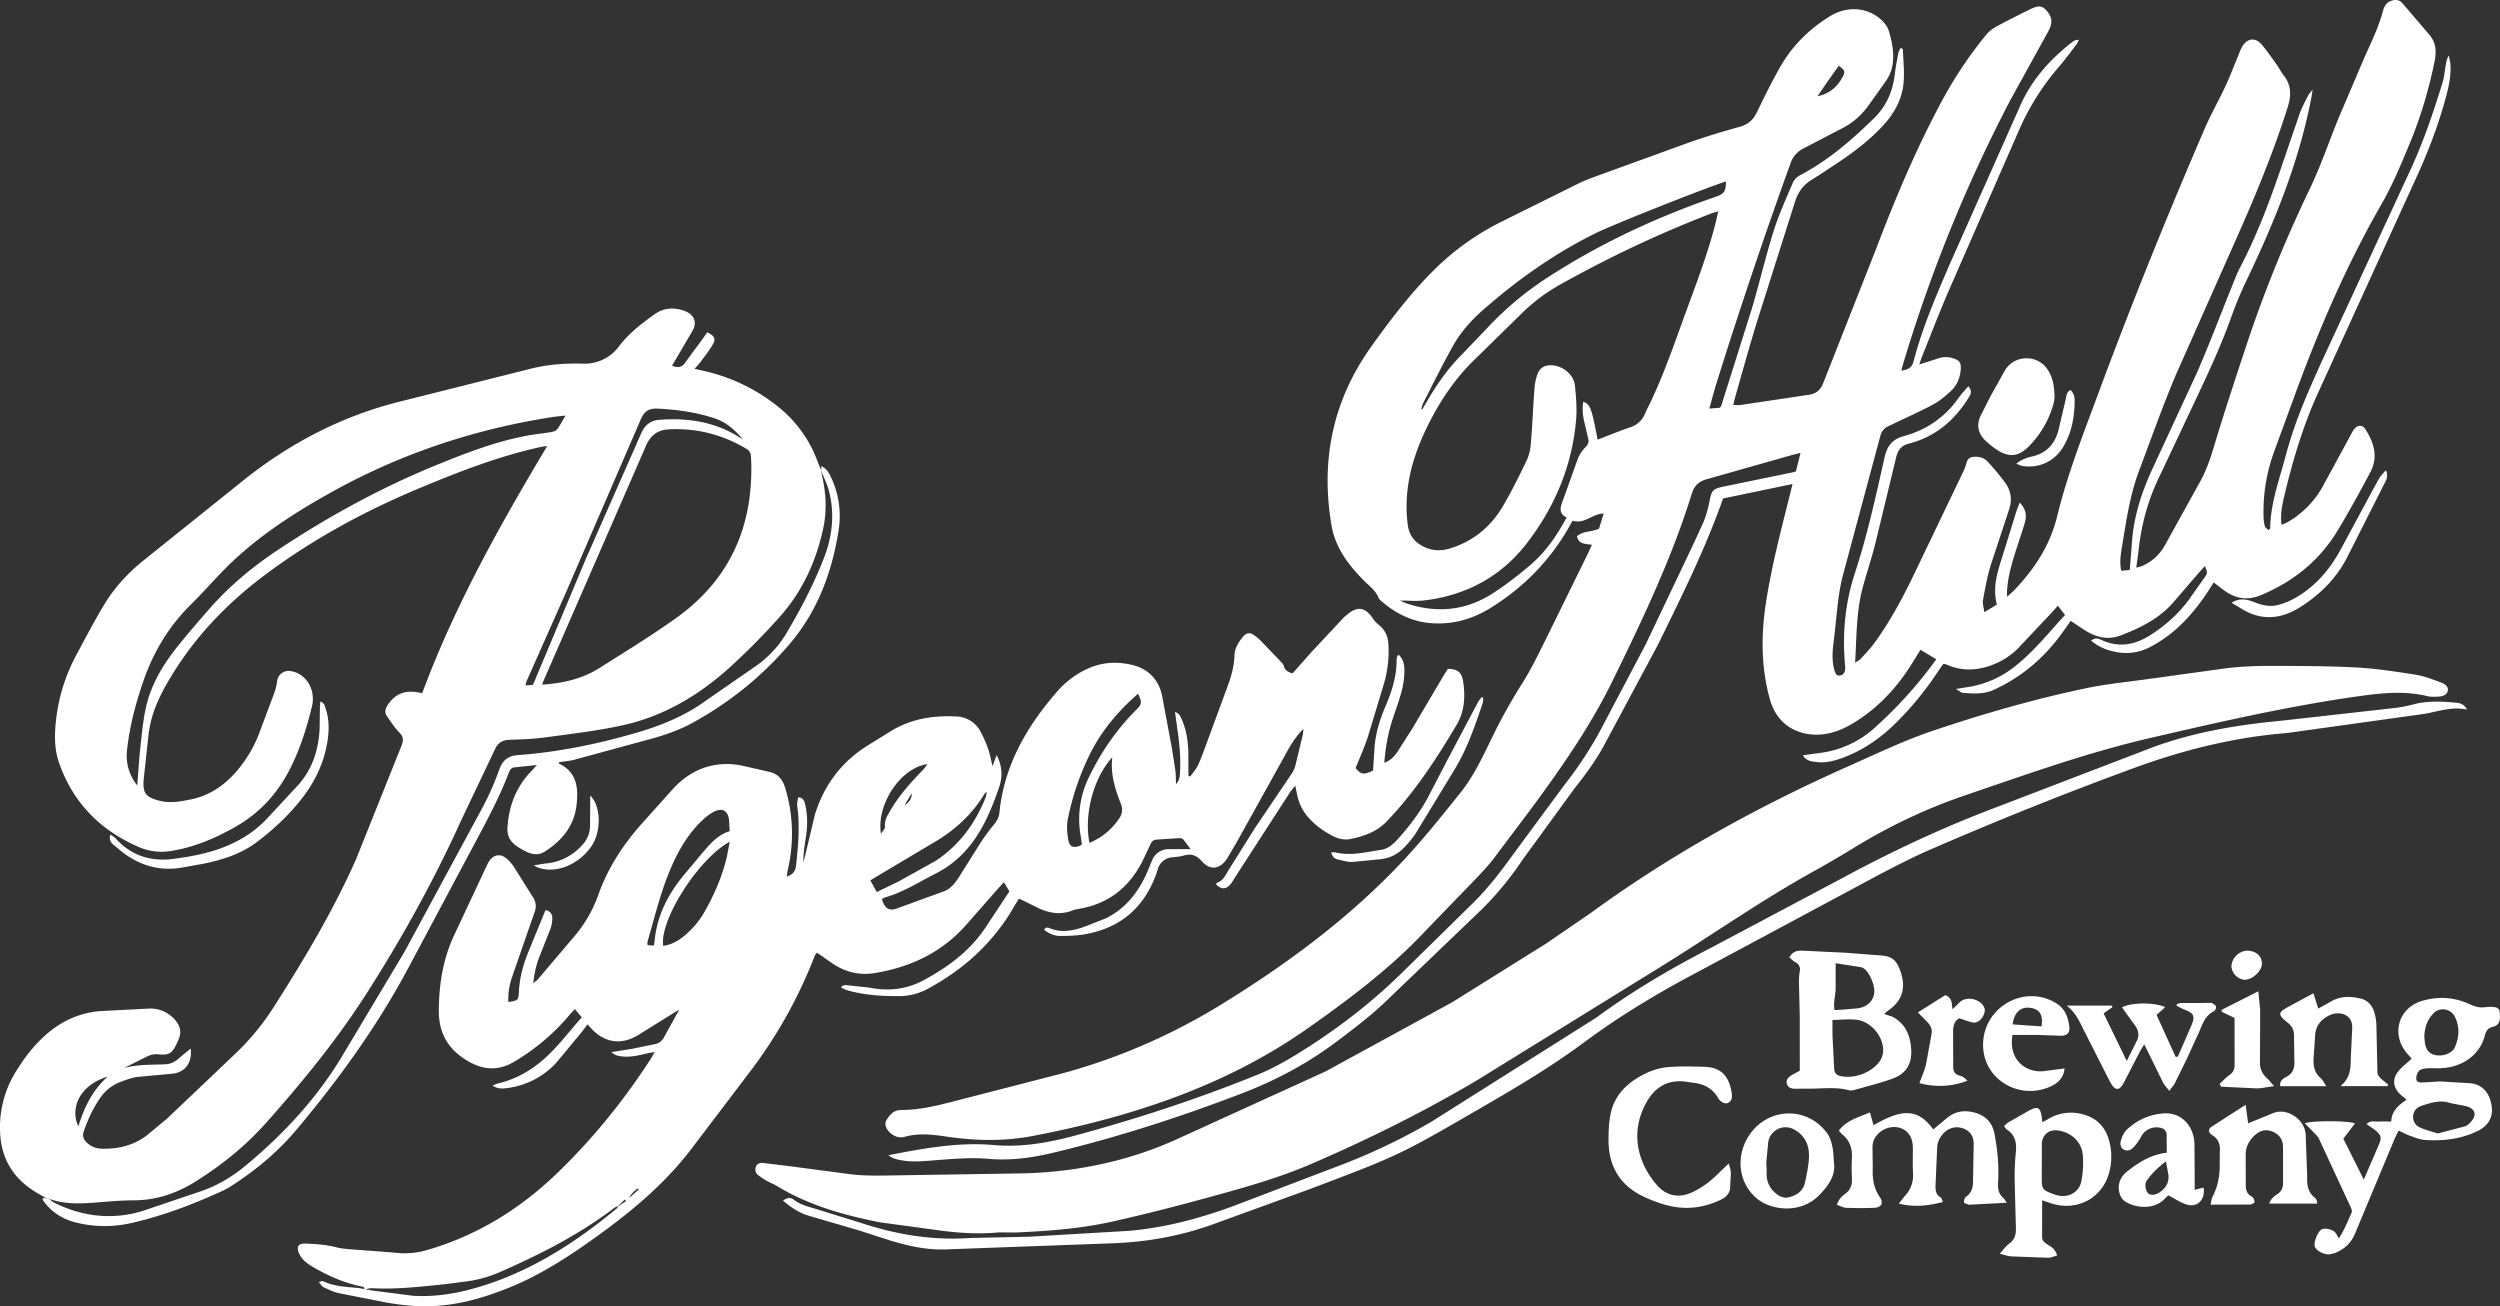
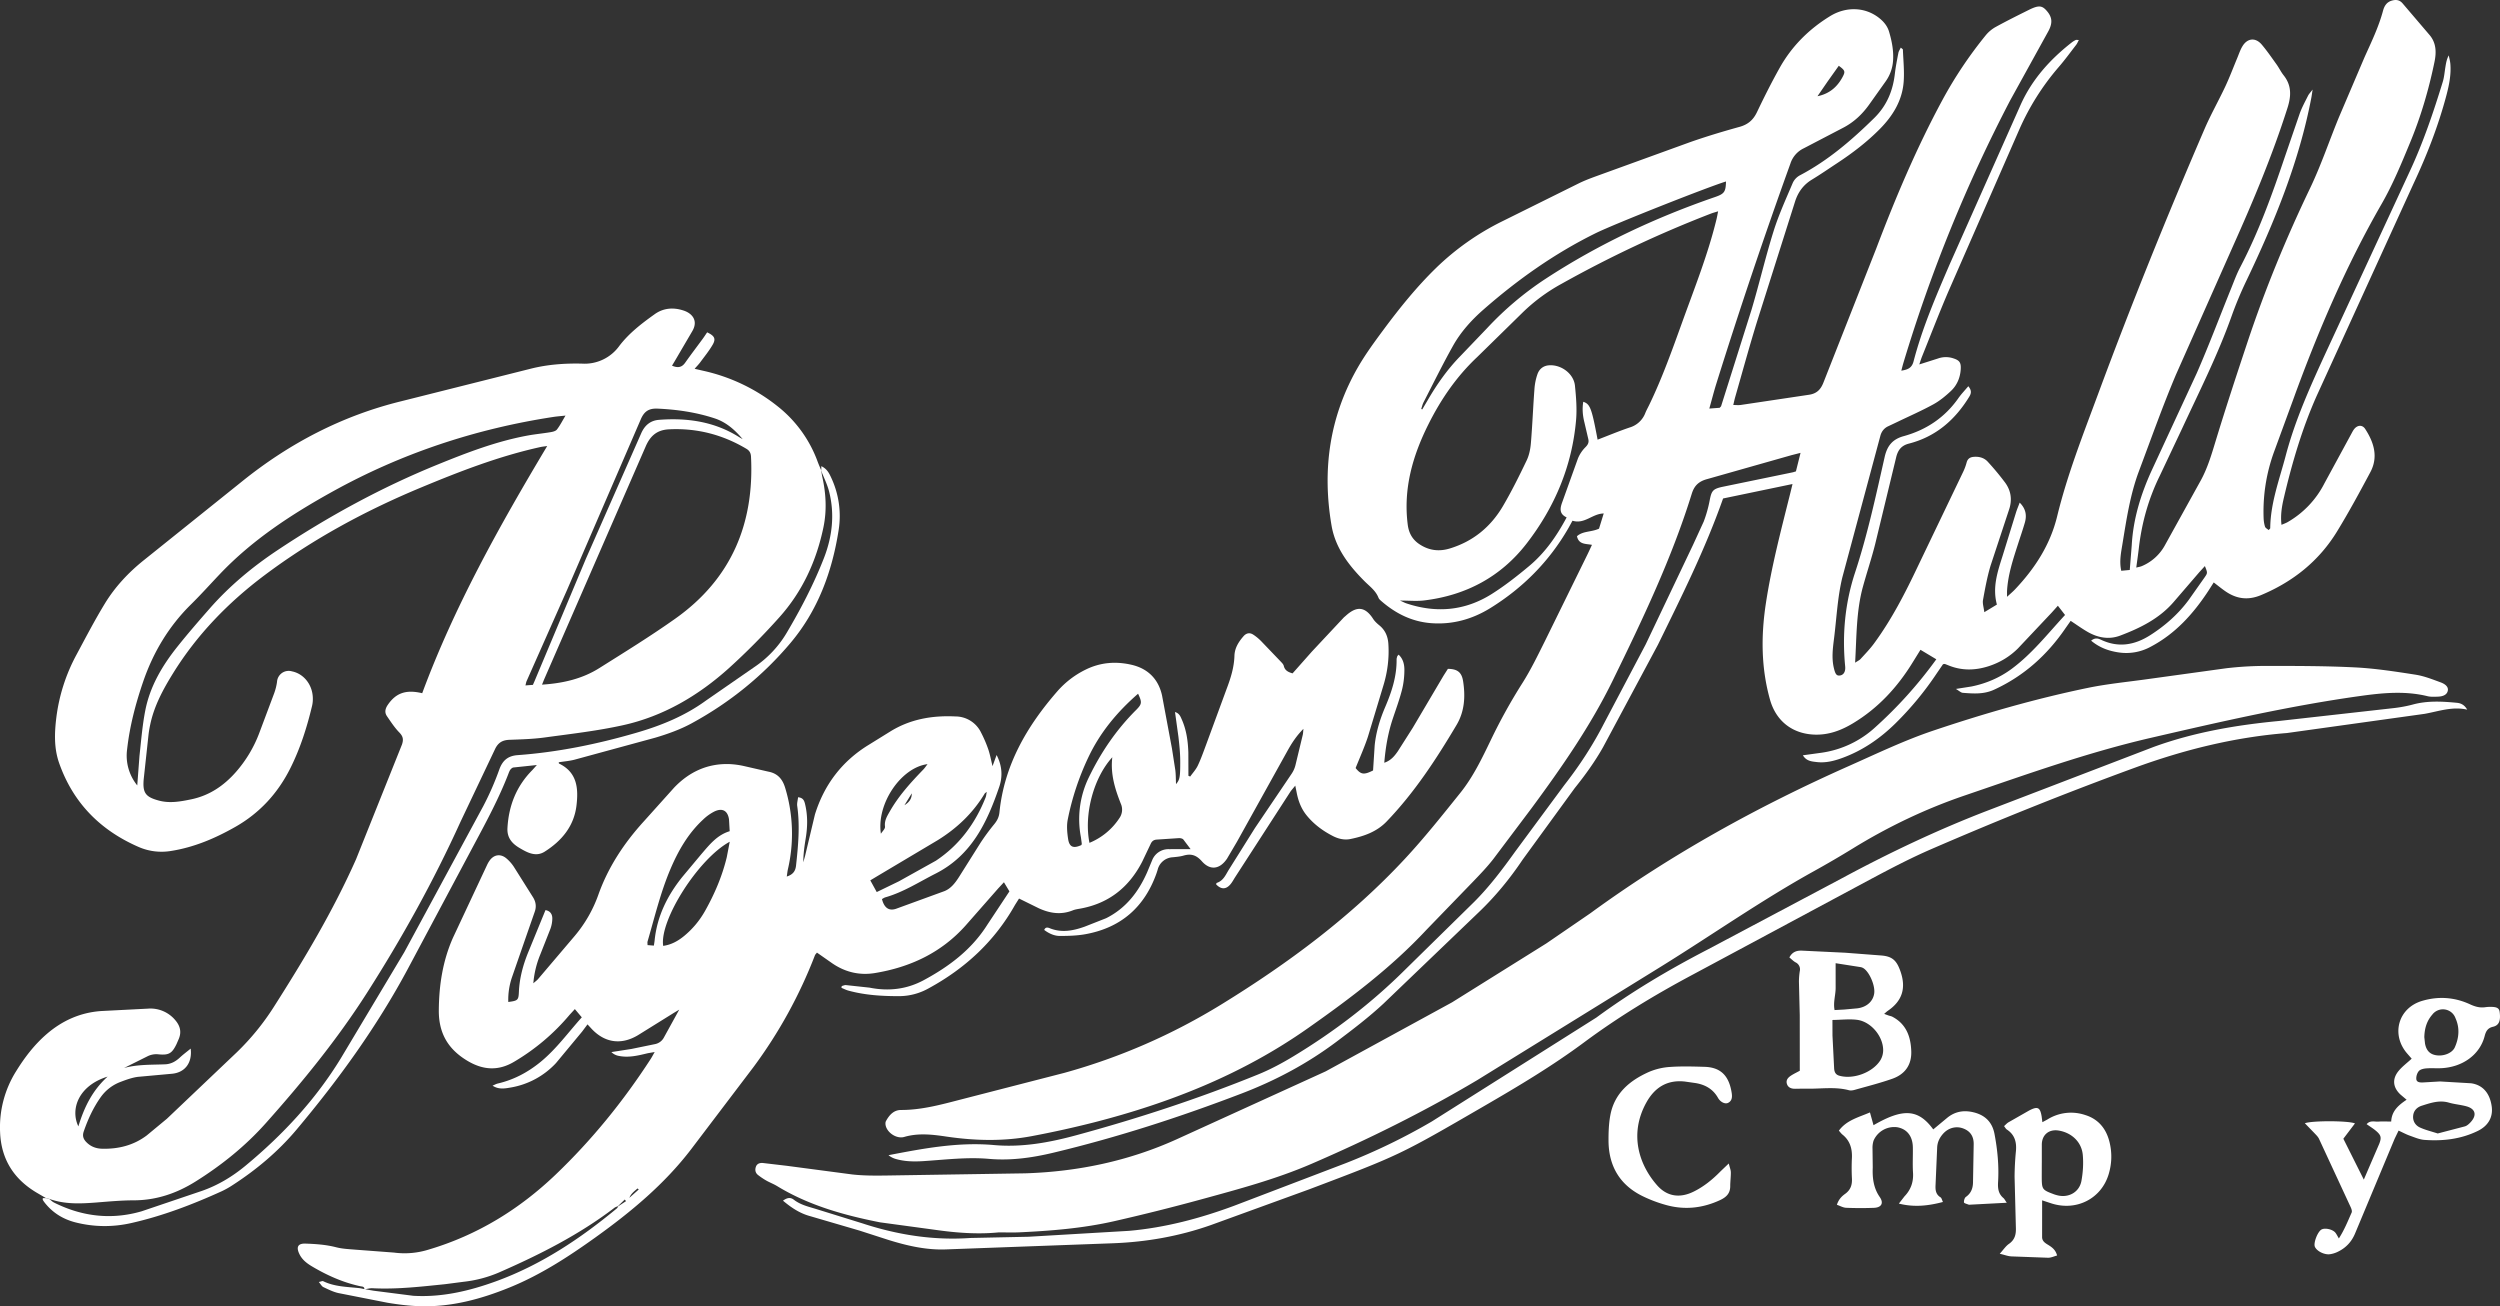
<svg xmlns="http://www.w3.org/2000/svg" viewBox="0 0 120 62.696" fill="#fff">
  <rect x="0" y="0" width="120" height="62.696" fill="#333333" stroke="none" />
  <path d="M100.376 30.751c.19-.156.341-.105.484-.037.829.388 1.605.25 2.35-.225.714-.455 1.341-1.007 1.846-1.689l.77-1.092c.144-.209.138-.212.009-.537l-.267.293-1.231 1.43c-.691.8-1.605 1.251-2.568 1.615-.535.202-1.063.105-1.552-.172-.272-.155-.526-.34-.825-.536l-.238.339c-.882 1.295-2.002 2.306-3.439 2.966-.496.228-.995.188-1.503.149-.087-.007-.169-.092-.33-.186l.751-.118c.703-.143 1.351-.42 1.928-.847.978-.724 1.722-1.678 2.561-2.585l-.344-.444-.301.335-1.617 1.715c-.392.391-.865.676-1.399.85-.659.214-1.312.224-1.959-.047l-.146-.057c-.011-.004-.026.002-.091.01l-.284.415a15.13 15.13 0 0 1-1.996 2.423c-.747.735-1.594 1.317-2.586 1.674-.386.139-.78.235-1.193.186-.238-.029-.495-.039-.668-.325l.91-.125a4.81 4.81 0 0 0 2.553-1.21 20.66 20.66 0 0 0 2.942-3.273l-.76-.456-.366.591c-.737 1.203-1.669 2.216-2.889 2.946-.56.335-1.152.556-1.821.535-1.072-.034-1.859-.653-2.147-1.679-.43-1.531-.434-3.076-.196-4.635.273-1.789.736-3.536 1.173-5.288l.104-.427-3.333.694c-.862 2.45-2.007 4.733-3.128 7.022l-2.633 4.916c-.39.692-.863 1.347-1.362 1.967l-2.498 3.431c-.616.918-1.31 1.765-2.111 2.529l-4.568 4.381c-.708.659-1.484 1.249-2.258 1.831-1.391 1.044-2.913 1.856-4.538 2.479-2.962 1.135-5.974 2.111-9.06 2.849-1.01.241-2.032.386-3.078.294s-2.095.039-3.14.107c-.462.03-.917.023-1.363-.11a.99.99 0 0 1-.324-.174c1.684-.325 3.351-.64 5.068-.486 1.349.121 2.667-.124 3.962-.476 2.959-.804 5.87-1.758 8.711-2.913.592-.24 1.162-.548 1.709-.879 1.947-1.179 3.744-2.552 5.36-4.161l3.31-3.25c.733-.734 1.355-1.562 1.96-2.405l2.358-3.192c.73-.933 1.37-1.914 1.91-2.968l1.997-3.787 2.278-4.788.507-1.106c.125-.328.221-.671.287-1.016.091-.468.151-.557.638-.659l3.348-.691c.038-.008.074-.022.154-.046l.222-.889-.438.112-4.042 1.147c-.397.107-.618.306-.741.702-.964 3.113-2.366 6.045-3.792 8.962-1.068 2.185-2.454 4.176-3.895 6.129l-1.843 2.45c-.289.371-.617.713-.943 1.053l-2.269 2.345c-1.691 1.814-3.657 3.29-5.676 4.712-3.13 2.206-6.615 3.589-10.296 4.531a48.3 48.3 0 0 1-2.953.652c-1.365.26-2.738.226-4.109.024-.676-.1-1.348-.181-2.026.017-.341.099-.769-.164-.878-.5-.026-.08-.036-.194.002-.262.156-.286.371-.532.723-.532.983.002 1.917-.256 2.856-.499l4.983-1.283c2.666-.738 5.181-1.835 7.539-3.286 3.216-1.98 6.232-4.218 8.812-6.993.935-1.006 1.793-2.087 2.654-3.159.618-.77 1.044-1.663 1.471-2.548a26.43 26.43 0 0 1 1.503-2.712c.413-.65.75-1.35 1.095-2.041l2.026-4.126c.074-.151.143-.304.225-.479-.299-.058-.631-.008-.72-.414.288-.26.692-.191 1.059-.364l.225-.728c-.544.006-.918.528-1.499.347l-.192.35c-.921 1.601-2.186 2.874-3.748 3.842-.862.534-1.817.805-2.849.725-.926-.072-1.708-.467-2.397-1.069-.049-.043-.103-.092-.125-.15-.134-.345-.427-.55-.675-.799-.75-.753-1.393-1.586-1.578-2.664-.46-2.686-.098-5.249 1.28-7.626.36-.621.79-1.205 1.218-1.783.774-1.042 1.588-2.052 2.521-2.961a12.49 12.49 0 0 1 3.168-2.233l3.696-1.833c.375-.182.774-.317 1.167-.461l4.171-1.513c.778-.272 1.569-.51 2.363-.73.4-.111.655-.328.833-.701.344-.72.702-1.435 1.092-2.131.581-1.038 1.4-1.854 2.415-2.479.778-.48 1.708-.447 2.385.106.208.17.371.373.449.631.136.454.226.916.194 1.393a1.92 1.92 0 0 1-.348.988L89.72 5.02c-.332.466-.738.848-1.251 1.114l-1.881.981a1.23 1.23 0 0 0-.648.736 259.09 259.09 0 0 0-3.557 10.569c-.117.374-.213.754-.336 1.191l.498-.037c.038-.044.063-.061.07-.084l1.453-4.605c.376-1.253.67-2.532 1.061-3.78.249-.797.6-1.563.927-2.334a.79.79 0 0 1 .34-.356c1.35-.71 2.487-1.689 3.567-2.75.602-.592.896-1.304.99-2.124.039-.337.106-.672.17-1.006.015-.08.069-.153.115-.25.052.049.1.072.101.097.019.51.074 1.022.038 1.528-.063.903-.511 1.638-1.135 2.272-.619.628-1.316 1.161-2.051 1.645-.405.266-.804.543-1.218.794s-.67.607-.814 1.065l-1.814 5.727c-.375 1.213-.709 2.438-1.059 3.659-.032.112-.055.227-.089.368.136 0 .251.014.361-.002l3.264-.488c.372-.052.567-.242.702-.584l2.533-6.431c.924-2.435 1.939-4.838 3.18-7.136.594-1.099 1.287-2.13 2.073-3.099a1.66 1.66 0 0 1 .474-.401c.528-.29 1.067-.559 1.607-.827.444-.22.613-.211.82.012.307.33.328.622.099 1.034L96.488 4.82c-2.108 4.039-3.816 8.243-5.127 12.607-.032.108-.059.217-.098.365.314-.05.505-.127.589-.449.418-1.601 1.072-3.12 1.723-4.634l3.416-7.68c.544-1.21 1.405-2.17 2.441-2.982a1.1 1.1 0 0 1 .198-.125c.03-.015.075-.003.156-.003-.049.089-.079.168-.128.231-.28.363-.55.734-.85 1.08a11.93 11.93 0 0 0-1.88 2.983l-3.387 7.736c-.451 1.045-.858 2.11-1.284 3.166-.042.104-.074.213-.131.378l.899-.286a1.13 1.13 0 0 1 .733-.007c.297.095.376.203.357.52-.024.409-.179.774-.474 1.051-.256.24-.535.47-.841.638-.562.308-1.151.566-1.728.844l-.426.202c-.207.092-.331.252-.389.466l-1.823 6.787c-.235.96-.277 1.968-.402 2.954-.059.468-.118.935-.006 1.406.065.275.124.374.276.358.19-.02.291-.181.266-.441-.148-1.532-.008-3.035.474-4.499.599-1.819 1-3.688 1.422-5.552.122-.537.378-.851.912-.998 1.083-.298 1.973-.892 2.626-1.823.139-.199.311-.376.477-.574.16.193.15.331.048.499-.683 1.12-1.61 1.925-2.901 2.256-.369.095-.532.32-.614.674l-1.006 4.16c-.173.685-.399 1.356-.586 2.037-.322 1.172-.301 2.379-.374 3.645.125-.084.206-.119.261-.178.22-.242.45-.478.643-.74.85-1.156 1.5-2.426 2.112-3.718l2.174-4.533a2.55 2.55 0 0 0 .162-.44c.048-.182.164-.257.338-.272.263-.022.505.043.681.239a12.92 12.92 0 0 1 .828.996c.287.393.349.833.187 1.306l-.886 2.685c-.161.537-.262 1.093-.362 1.646-.03.166.035.348.063.584l.604-.366c-.226-.839.04-1.598.281-2.361l.638-2.063c.046-.147.108-.29.175-.469.3.298.347.617.247.963-.098.339-.215.673-.323 1.01-.237.735-.483 1.469-.53 2.249-.004.072-.001.144-.001.3.166-.154.284-.252.388-.363.951-1.006 1.685-2.136 2.017-3.499.487-2.003 1.242-3.917 1.955-5.844 1.59-4.298 3.307-8.547 5.122-12.755.3-.696.678-1.359 1-2.047.205-.438.375-.892.561-1.338.081-.193.146-.396.252-.574.238-.403.632-.443.934-.085.253.3.476.625.705.944.122.17.213.363.343.527.385.484.367.99.188 1.555-.723 2.276-1.644 4.471-2.619 6.647l-2.741 6.175c-.641 1.519-1.192 3.076-1.772 4.62-.426 1.135-.601 2.329-.796 3.518-.067.412-.154.822-.054 1.268l.408-.039.095-1.189c.07-1.262.436-2.446.956-3.585l2.163-4.669c.588-1.342 1.103-2.716 1.653-4.075.137-.34.263-.687.433-1.01.89-1.701 1.536-3.498 2.147-5.311l.714-2.08c.107-.294.26-.571.4-.852.039-.078.105-.142.215-.289l-.051.342c-.586 3.102-1.769 5.992-3.122 8.824a17.72 17.72 0 0 0-.712 1.702c-.659 1.856-1.546 3.61-2.373 5.391l-1.074 2.273c-.545 1.105-.871 2.27-1.01 3.491-.034.296-.078.591-.122.923.116-.03.191-.039.259-.068a2.26 2.26 0 0 0 1.099-.974l1.75-3.162c.338-.625.529-1.305.736-1.983.474-1.552.982-3.093 1.494-4.633.84-2.525 1.849-4.98 3.001-7.381.531-1.107.922-2.281 1.39-3.418l1.232-2.888c.329-.729.676-1.448.884-2.223.062-.23.175-.41.413-.482.201-.06.379-.045.53.136l1.301 1.525c.309.374.321.816.227 1.27-.273 1.324-.65 2.62-1.167 3.867-.415 1.003-.831 2.017-1.37 2.955-1.725 2.998-3.072 6.16-4.249 9.402l-.919 2.508a8.37 8.37 0 0 0-.499 3.162c.005.142.025.289.068.423.021.066.113.109.175.164.044-.052.075-.071.075-.09.012-1.212.441-2.336.744-3.485.46-1.741 1.204-3.377 1.954-5.007L115.68 8.2c.642-1.381 1.127-2.819 1.573-4.272.068-.223.086-.462.124-.695.031-.19.059-.381.163-.574.027.136.066.27.077.407.042.517-.059 1.017-.19 1.513-.391 1.472-.939 2.879-1.588 4.26l-4.632 10.149c-.7 1.568-1.184 3.218-1.578 4.89-.099.419-.173.844-.117 1.314.111-.049.207-.081.293-.13a4.49 4.49 0 0 0 1.763-1.853l1.294-2.382c.044-.08.085-.165.142-.235.16-.196.391-.21.527 0 .419.647.636 1.341.245 2.074-.512.959-1.03 1.916-1.597 2.843-.868 1.419-2.108 2.41-3.644 3.054-.637.267-1.193.185-1.734-.194-.18-.126-.35-.266-.542-.412l-.26.408c-.722 1.099-1.58 2.054-2.765 2.678a2.44 2.44 0 0 1-1.52.276c-.484-.069-.934-.226-1.343-.569zm-23.691-9.647c.533-.205 1.028-.412 1.534-.583a1.15 1.15 0 0 0 .753-.689c.053-.133.124-.26.187-.389.629-1.299 1.11-2.656 1.599-4.011.586-1.625 1.227-3.231 1.636-4.915.026-.109.045-.219.076-.374-.149.047-.247.072-.341.108a55.92 55.92 0 0 0-7.175 3.372 8.55 8.55 0 0 0-1.889 1.399l-2.162 2.119c-.988.929-1.738 2.024-2.34 3.228-.758 1.515-1.21 3.09-.992 4.811.055.43.239.737.59.961.446.285.916.342 1.428.187 1.122-.342 1.966-1.038 2.551-2.033.417-.71.784-1.451 1.14-2.194.121-.253.18-.55.203-.832.072-.861.105-1.726.17-2.588a2.74 2.74 0 0 1 .146-.724c.088-.245.277-.404.562-.423.581-.037 1.179.405 1.237.98.055.545.101 1.102.054 1.645-.192 2.213-1.029 4.193-2.378 5.935-1.235 1.595-2.911 2.486-4.917 2.727-.35.042-.709.006-1.156.006.155.069.222.106.294.131 1.439.485 2.824.364 4.11-.447.629-.397 1.22-.862 1.792-1.339.763-.637 1.325-1.442 1.802-2.337-.356-.165-.324-.425-.213-.725l.756-2.106a1.65 1.65 0 0 1 .365-.544c.117-.119.168-.224.133-.377l-.187-.802c-.083-.328-.113-.655-.056-.996.331.112.403.306.688 1.819zm-8.466-1.473l.049.021.257-.436c.442-.761.943-1.478 1.56-2.111l1.304-1.362a15.3 15.3 0 0 1 2.818-2.373c2.535-1.654 5.255-2.926 8.113-3.912.449-.155.515-.247.528-.747-.812.244-5.339 2.029-6.272 2.49-1.961.969-3.732 2.223-5.372 3.661-.574.503-1.087 1.072-1.46 1.738-.498.89-.948 1.806-1.414 2.713-.051.098-.075.211-.111.317zM88.262 3.157l-.536.754-.487.708c.596-.121.976-.473 1.228-.968.113-.222.083-.282-.205-.493zM17.49 61.881c.001-.135-.105-.122-.192-.141-.828-.179-1.591-.519-2.316-.949-.251-.149-.479-.323-.61-.594-.178-.368-.044-.515.29-.504.499.017.991.051 1.479.177.276.071.568.086.854.109l1.917.145a3.86 3.86 0 0 0 1.667-.145c2.334-.693 4.349-1.931 6.099-3.605 1.74-1.665 3.248-3.525 4.557-5.546.056-.086.103-.179.19-.331l-.328.057c-.459.11-.919.227-1.396.129a.67.67 0 0 1-.354-.183l.961-.15 1.115-.229a.62.62 0 0 0 .452-.335l.728-1.323-.247.148-1.735 1.079c-.82.491-1.625.361-2.262-.348l-.159-.172-.258.346-1.253 1.51a3.84 3.84 0 0 1-2.176 1.175c-.282.048-.572.105-.871-.089.098-.041.172-.084.251-.103.768-.178 1.444-.538 2.051-1.034.757-.619 1.324-1.41 1.982-2.143l-.333-.396-.247.269a10.3 10.3 0 0 1-2.656 2.252c-.759.457-1.497.416-2.259-.041-.929-.558-1.376-1.327-1.368-2.425.009-1.211.191-2.378.68-3.481l1.633-3.485c.033-.071.071-.141.116-.205.208-.301.529-.356.812-.12a1.89 1.89 0 0 1 .363.41l.921 1.463c.13.211.167.439.084.678l-.439 1.26-.656 1.892a3.33 3.33 0 0 0-.179 1.192c.461-.061.491-.087.509-.49.029-.649.194-1.267.435-1.865l.841-2.054c.225.038.329.192.328.402a1.5 1.5 0 0 1-.091.496l-.49 1.242a4.59 4.59 0 0 0-.33 1.372c.1-.089.174-.14.23-.206l1.756-2.067a6.36 6.36 0 0 0 1.131-1.966c.472-1.332 1.232-2.48 2.175-3.52l1.471-1.638c.722-.753 1.605-1.165 2.667-1.124a4.03 4.03 0 0 1 .661.089l1.187.272c.459.086.691.37.816.798a7.54 7.54 0 0 1 .127 3.882c-.025.108-.035.22-.056.356.295-.094.416-.259.445-.526.104-.952.193-1.902.057-2.859-.019-.133.025-.275.041-.421.229.023.29.144.331.311.134.544.128 1.089.039 1.638-.062.384-.12.77-.119 1.171l.085-.305.472-1.983c.442-1.429 1.296-2.559 2.582-3.347l1.002-.621c.969-.611 2.038-.797 3.162-.743a1.37 1.37 0 0 1 1.232.78 6.02 6.02 0 0 1 .341.792c.088.258.136.53.206.814l.196-.534c.281.541.287 1.058.125 1.532-.578 1.7-1.328 3.286-3.052 4.159-.793.402-1.544.891-2.41 1.139-.06.017-.113.057-.166.084.102.407.322.585.672.468l2.321-.847c.314-.123.521-.395.699-.672l1.026-1.629a10.46 10.46 0 0 1 .672-.915c.14-.17.227-.344.249-.561.228-2.274 1.317-4.14 2.783-5.821a4.33 4.33 0 0 1 1.332-1.025c.71-.356 1.453-.421 2.219-.245.793.182 1.295.686 1.47 1.469l.476 2.547.163 1.048c.026.212.022.427.033.666.178-.211.206-.317.202-1.128-.002-.378-.043-.758-.085-1.134l-.166-1.199c.216.064.268.229.331.371.22.499.291 1.032.31 1.57l.003 1.121.085.035c.124-.174.275-.335.365-.525.151-.318.269-.653.392-.984l.989-2.69c.197-.517.361-1.037.378-1.596.011-.374.2-.671.437-.942.131-.15.294-.183.458-.079.142.09.273.201.391.321l.924.964c.062.066.139.138.158.22.052.215.204.297.422.359l.926-1.045 1.529-1.634c.027-.028.06-.051.089-.077.47-.431.898-.52 1.323.14.076.118.187.22.297.31.284.231.411.533.434.89.044.674-.038 1.333-.233 1.979l-.749 2.48c-.167.508-.389.997-.59 1.501.255.316.394.338.838.116l.077-1.2c.064-.644.254-1.257.507-1.849.311-.728.555-1.47.545-2.275-.001-.051.016-.103.031-.152.007-.023.031-.041.065-.083.218.2.278.469.278.729 0 .323-.037.654-.117.967-.12.468-.289.924-.442 1.384-.224.674-.345 1.366-.406 2.109.314-.104.494-.325.651-.553l.717-1.127 1.479-2.504.206-.323c.458.005.664.163.731.598.113.729.071 1.445-.315 2.095-.978 1.647-2.023 3.248-3.359 4.637-.477.495-1.092.707-1.74.839-.289.059-.579-.011-.839-.145-.482-.247-.913-.566-1.257-.989-.263-.323-.405-.7-.481-1.105l-.066-.324-.212.257-2.667 4.125c-.078.121-.145.252-.238.36-.214.249-.448.243-.682-.004.009-.024.012-.065.027-.069.303-.097.416-.352.564-.604l1.272-2.029 1.782-2.638a1.28 1.28 0 0 0 .166-.389l.349-1.448c.017-.071.017-.147.032-.288-.343.346-.566.695-.767 1.058l-2.423 4.362-.478.812c-.344.51-.805.581-1.207.126-.267-.303-.523-.378-.885-.272-.162.047-.335.06-.504.078a.79.79 0 0 0-.736.608l-.048.149c-.577 1.637-1.713 2.631-3.426 2.938-.396.071-.805.081-1.209.083-.276.001-.531-.117-.759-.288.058-.151.175-.121.261-.085.576.235 1.134.121 1.686-.076l1.021-.402c.948-.472 1.556-1.259 1.974-2.21l.241-.58a.84.84 0 0 1 .807-.525l1.037-.001-.35-.464c-.043-.047-.14-.068-.21-.065l-1.059.07c-.15.008-.238.073-.299.208l-.405.851c-.632 1.231-1.607 2.011-2.986 2.256-.116.021-.236.038-.344.081-.563.228-1.106.145-1.637-.1l-.946-.466-.191.303c-.985 1.753-2.4 3.058-4.157 4.012a2.9 2.9 0 0 1-1.391.37c-.826.002-1.651-.045-2.454-.266-.114-.031-.222-.088-.332-.133l.015-.086c.068-.016.137-.051.203-.045l1.132.122c.911.183 1.784.08 2.595-.356 1.213-.652 2.297-1.463 3.05-2.652l1.068-1.613-.263-.438-.275.296-1.557 1.772c-1.166 1.311-2.661 2.011-4.365 2.291-.752.124-1.459-.052-2.088-.499l-.69-.483c-.041.054-.081.089-.098.132a22.7 22.7 0 0 1-2.944 5.356l-2.994 3.946c-1.287 1.685-2.898 3.02-4.61 4.246-1.292.925-2.62 1.788-4.098 2.39-1.382.563-2.807.949-4.314.903-.522-.016-1.045-.081-1.56-.167l-2.349-.463c-.251-.055-.49-.176-.725-.287-.077-.036-.125-.136-.219-.245.116-.024.174-.057.207-.04.546.267 1.141.271 1.726.333.089.009.177.035.268.051l.427.074 1.905.244c1.368.081 2.678-.227 3.956-.69 2.17-.788 4.057-2.047 5.821-3.508.027-.023.039-.063.058-.096l.379-.249-.061-.077-.326.317c-.058.026-.123.043-.172.081-1.698 1.295-3.586 2.248-5.533 3.1a5.95 5.95 0 0 1-1.7.449l-.895.116c-1.159.118-2.317.254-3.486.194-.125-.006-.253.034-.379.053zm17.536-21.477c-1.508.816-3.378 3.772-3.193 4.998.39-.053.716-.236 1.012-.481.407-.337.74-.739.999-1.199.457-.812.82-1.663 1.04-2.571l.143-.748zm-.001-.506l-.033-.569c-.062-.417-.317-.561-.704-.376a2.23 2.23 0 0 0-.538.386c-.716.662-1.19 1.487-1.567 2.373-.478 1.123-.759 2.309-1.099 3.476-.014.047-.002.101-.002.177l.304.024.033-.22c.112-1.174.611-2.181 1.34-3.086l.906-1.085c.385-.444.748-.916 1.36-1.1zm7.058 2.921l1.062-.515 1.779-.991c1.122-.745 1.891-1.788 2.385-3.036.029-.072.033-.154.056-.269-.059.048-.086.06-.098.08-.563.94-1.337 1.673-2.262 2.244l-2.863 1.704-.368.221.309.561zm12.545-9.521c-1.017.886-1.833 1.875-2.394 3.068a12.77 12.77 0 0 0-.982 2.971c-.059.299-.029.626.017.932.06.397.257.47.641.292.005-.025.017-.051.014-.075l-.042-.31a4.58 4.58 0 0 1 .383-2.864c.581-1.201 1.319-2.285 2.264-3.229.288-.288.294-.37.099-.784zm-2.335 7.159a3.15 3.15 0 0 0 1.45-1.205.7.7 0 0 0 .056-.675c-.277-.704-.505-1.418-.408-2.229-.902.988-1.369 2.74-1.097 4.109zm-10.009-.438c.07-.114.21-.238.196-.342-.037-.292.104-.506.231-.73.43-.756 1.011-1.392 1.611-2.013.064-.066.115-.145.2-.255-1.27.159-2.459 1.904-2.239 3.34zm1.129-1.369c.218-.131.358-.308.351-.568l-.351.568zM30.661 57.095l-.059-.05c-.149.131-.314.248-.392.45l.45-.4zm-28.452.415l-.437-.255C.661 56.599.054 55.64.004 54.338a5.06 5.06 0 0 1 .769-2.918c.408-.661.876-1.274 1.467-1.784.758-.653 1.63-1.041 2.633-1.107l2.238-.115a1.55 1.55 0 0 1 1.319.574c.22.266.288.552.152.877l-.109.252c-.219.448-.366.54-.867.491a.94.94 0 0 0-.528.095l-1.125.561c.652-.178 1.316-.15 1.976-.177.272-.011.499-.134.699-.32.16-.149.337-.28.525-.434.083.682-.273 1.147-.894 1.207l-1.642.149c-.282.038-.559.139-.827.241a2.05 2.05 0 0 0-.954.732c-.359.506-.615 1.063-.817 1.649-.076.222-.013.375.14.526.208.206.459.295.745.302.783.019 1.51-.163 2.142-.64l.968-.802 3.362-3.196a11.89 11.89 0 0 0 1.761-2.159c1.458-2.288 2.851-4.615 3.954-7.099l2.203-5.504c.085-.249.051-.398-.131-.585-.225-.231-.404-.509-.589-.777-.126-.184-.082-.366.042-.547.389-.567.872-.742 1.65-.556 1.541-4.158 3.699-8.015 6-11.865-.149.022-.237.03-.321.048-1.979.435-3.861 1.164-5.722 1.938-2.669 1.11-5.206 2.477-7.522 4.214-1.742 1.306-3.247 2.853-4.4 4.718-.477.771-.907 1.565-1.093 2.465a5.26 5.26 0 0 0-.078.464L6.898 37.4c-.058.66.088.857.732 1.029.522.14 1.042.044 1.556-.063.869-.182 1.56-.653 2.139-1.311a6.08 6.08 0 0 0 1.123-1.878l.717-1.912a2.71 2.71 0 0 0 .132-.53.56.56 0 0 1 .72-.509c.531.107.939.582.993 1.177.014.154.007.317-.028.467-.246 1.034-.565 2.043-1.042 2.998-.602 1.205-1.47 2.155-2.647 2.824-.976.554-1.994.987-3.11 1.158a2.75 2.75 0 0 1-1.54-.201c-1.832-.801-3.13-2.111-3.802-4.015-.252-.714-.227-1.442-.139-2.175a8.56 8.56 0 0 1 .978-3.049c.439-.819.869-1.644 1.352-2.437.494-.81 1.14-1.499 1.885-2.094l4.693-3.764c2.276-1.834 4.806-3.158 7.657-3.857l6.247-1.57c.792-.195 1.606-.253 2.42-.234a2.05 2.05 0 0 0 1.798-.857c.465-.609 1.075-1.074 1.693-1.516.421-.301.902-.336 1.39-.174.411.136.706.481.421.979l-.854 1.458-.125.208c.266.114.464.096.631-.141.271-.385.558-.76.837-1.14.077-.105.147-.214.218-.319.357.168.432.31.261.602s-.387.558-.589.832c-.076.103-.167.194-.273.316l.416.096a8.74 8.74 0 0 1 3.552 1.692 6 6 0 0 1 1.937 2.67c.055.147.119.29.179.435a2.17 2.17 0 0 0 .045.298c.178.802.222 1.609.054 2.417-.337 1.621-1.012 3.09-2.12 4.324a32.41 32.41 0 0 1-2.406 2.427c-1.47 1.325-3.152 2.32-5.099 2.75-1.238.274-2.506.417-3.764.589-.557.076-1.123.09-1.685.111-.336.013-.547.138-.695.459l-1.652 3.477c-1.291 2.845-2.801 5.566-4.481 8.198-1.429 2.239-3.1 4.288-4.863 6.266-.983 1.103-2.126 2.021-3.377 2.804-.906.567-1.882.899-2.967.901-.602.001-1.204.058-1.805.105-.762.059-1.519.09-2.254-.178l-.146-.032zm23.807-24.647c1.021-.066 1.934-.281 2.747-.792 1.23-.774 2.469-1.538 3.654-2.378 2.674-1.895 3.796-4.541 3.631-7.776-.009-.178-.076-.289-.225-.377-1.145-.681-2.379-.998-3.712-.932-.561.028-.892.298-1.118.821L26.145 32.55c-.036.082-.068.165-.128.312zM6.588 37.701l.107-1.417c.08-.728.138-1.462.278-2.179.225-1.156.812-2.15 1.538-3.06.498-.625 1.022-1.229 1.549-1.83.956-1.09 2.06-2.008 3.268-2.811 2.428-1.615 4.974-3.005 7.677-4.105 1.408-.573 2.825-1.118 4.327-1.394.36-.066.727-.099 1.088-.16.11-.018.251-.05.311-.127.148-.189.257-.409.413-.67-.245.027-.413.039-.579.064-3.765.576-7.324 1.759-10.654 3.612-1.942 1.08-3.791 2.289-5.337 3.91-.47.493-.924 1.002-1.409 1.48-1.066 1.052-1.811 2.299-2.294 3.708-.361 1.055-.645 2.13-.769 3.241a2.27 2.27 0 0 0 .486 1.737zm29.059-16.624c-.371-.441-.789-.813-1.342-.995-.891-.293-1.806-.426-2.741-.468-.412-.018-.64.125-.806.513l-3.537 8.185-1.943 4.38c-.024.054-.032.115-.056.208l.358-.026.075-.171 2.477-5.903 2.646-6.001c.167-.379.436-.615.86-.647 1.365-.103 2.667.086 3.847.834.052.033.108.061.161.092zm-30.481 30.6c-1.384.426-1.805 1.548-1.405 2.389.277-.903.662-1.715 1.405-2.389zm42.777 7.477c-1.038.103-2.068.019-3.096-.128l-2.607-.354c-1.726-.342-3.415-.81-4.938-1.739-.167-.102-.354-.171-.524-.268a3.43 3.43 0 0 1-.388-.261c-.129-.098-.159-.238-.111-.388.054-.169.201-.205.349-.191l1.132.133 3.156.417c.519.058 1.047.057 1.571.051l6.723-.106c2.524-.08 4.963-.589 7.274-1.636l7.147-3.258 6.066-3.313 4.529-2.83 2.107-1.444c3.879-2.832 8.058-5.135 12.44-7.082 1.327-.59 2.645-1.223 4.017-1.685 2.431-.818 4.899-1.53 7.414-2.051.96-.199 1.942-.29 2.915-.428l3.737-.516a16.47 16.47 0 0 1 1.961-.113c1.415.001 2.832 0 4.244.072.966.05 1.928.2 2.885.349.409.064.806.222 1.199.366.284.104.385.254.348.411-.039.167-.194.267-.469.277-.169.006-.347.017-.509-.023-1.068-.26-2.133-.16-3.202-.011-3.402.473-6.743 1.241-10.087 2.015-3.047.705-5.973 1.758-8.921 2.764-1.884.643-3.658 1.491-5.349 2.53a48.28 48.28 0 0 1-1.866 1.09c-2.536 1.404-4.907 3.071-7.368 4.596l-8.826 5.453c-2.557 1.517-5.225 2.837-7.956 4.016-1.698.733-3.487 1.209-5.266 1.697a100.53 100.53 0 0 1-4.189 1.05c-1.499.342-3.029.464-4.561.536-.327.015-.655.002-.982.002z" />
  <path d="M37.582 57.634c.194-.143.353-.178.524-.046.298.23.652.321 1.005.425l2.286.709c1.686.552 3.402.826 5.184.701l2.791-.059 4.826-.284c1.73-.152 3.404-.597 5.031-1.2l5.357-2.044a29.41 29.41 0 0 0 4.133-2l7.905-4.992c1.698-1.247 3.491-2.308 5.356-3.273l6.455-3.426c2.263-1.218 4.579-2.317 6.978-3.239l7.956-3.051c1.939-.706 3.967-1.053 6.024-1.248l5.506-.618c.311-.036.624-.093.926-.174.699-.188 1.402-.148 2.109-.08.213.021.366.114.492.328-.723-.163-1.378.083-2.04.201l-6.613.922c-2.523.2-4.953.805-7.329 1.675-3.284 1.202-6.527 2.504-9.734 3.894-.984.426-1.938.925-2.885 1.429l-8.587 4.606c-1.806.964-3.552 2.02-5.197 3.241-1.528 1.135-3.159 2.108-4.803 3.061-4.046 2.347-4.044 2.352-8.423 4.006l-4.687 1.704c-1.517.536-3.087.814-4.695.875l-8.055.296c-.939.031-1.848-.18-2.74-.458l-1.382-.446-2.372-.694c-.493-.134-.894-.401-1.301-.742zM2.209 57.51l.146.032c.08.062.153.138.242.183 1.345.673 2.754.837 4.198.418l2.899-.981c.775-.271 1.467-.691 2.097-1.213 1.788-1.482 3.355-3.163 4.569-5.151l3.044-5.09 3.792-7.012a13.55 13.55 0 0 0 .77-1.76c.16-.444.423-.657.885-.69 1.927-.14 3.808-.527 5.663-1.064 1.205-.348 2.346-.808 3.368-1.552l2.326-1.61a5.13 5.13 0 0 0 1.553-1.644c.681-1.15 1.298-2.334 1.785-3.581.405-1.037.526-2.108.252-3.197-.088-.348-.255-.676-.386-1.013.012-.048.012-.105.012-.209.279.134.377.344.473.551a4.34 4.34 0 0 1 .355 2.534c-.31 1.985-.996 3.84-2.299 5.39-1.332 1.585-2.935 2.879-4.759 3.871-.547.297-1.149.512-1.749.689l-3.861 1.052c-.249.066-.51.085-.766.126.008.036.006.057.013.06.877.42.937 1.195.841 2.009-.117.998-.709 1.703-1.527 2.221-.428.27-.837.044-1.214-.18-.356-.211-.598-.491-.573-.95.059-1.077.429-2.014 1.194-2.785l.218-.243-1.123.118c-.055.007-.116.059-.151.107-.045.062-.071.14-.099.213-.447 1.15-1.027 2.235-1.608 3.32l-3.215 6.03c-1.484 2.772-3.317 5.304-5.335 7.707-.874 1.041-1.904 1.909-3.042 2.649a4.15 4.15 0 0 1-.546.311c-1.408.64-2.849 1.193-4.362 1.533-.879.198-1.769.19-2.649-.03-.603-.151-1.109-.46-1.496-.953-.032-.041-.063-.084-.088-.13-.01-.018-.002-.046-.002-.087h.15zm108.418-3.592c.349-.135 2.112-.127 2.411.006l-.557.735.982 1.962.444-1.032.296-.685c.117-.299.09-.414-.153-.621-.135-.115-.288-.207-.452-.323.173-.197.382-.11.564-.123.194-.014.389-.003.616-.003.023-.51.351-.786.739-1.047l-.283-.239c-.376-.342-.423-.756-.097-1.148.173-.209.398-.375.624-.583l-.207-.238c-.799-.909-.447-2.197.712-2.538.78-.23 1.557-.177 2.3.168.233.108.464.174.72.138a1.83 1.83 0 0 1 .196-.017c.352-.007.476.046.502.246.051.385-.011.638-.316.708-.257.059-.343.21-.406.452-.232.894-1.063 1.493-2.099 1.538-.236.01-.473-.011-.707.009-.123.01-.278.045-.351.127-.083.094-.133.258-.122.385.013.161.184.167.314.163l.824-.048 1.488.087c.573.079.906.487.993 1.11.07.506-.157.926-.663 1.175-.81.398-1.678.498-2.565.433-.242-.018-.479-.124-.713-.206-.171-.061-.333-.15-.529-.24l-.19.393-1.892 4.529c-.175.428-.462.723-.87.911a1.26 1.26 0 0 1-.337.1c-.273.041-.648-.152-.731-.363-.07-.178.125-.694.307-.814.159-.104.545-.025.682.147.055.069.093.153.165.273.265-.413.431-.833.613-1.242.03-.067-.009-.179-.045-.257l-1.52-3.279c-.053-.113-.156-.205-.244-.3l-.439-.453zm6.383.489l1.306-.341c.105-.031.202-.122.279-.206.307-.336.226-.638-.208-.757-.276-.076-.567-.097-.842-.177-.459-.133-.877.015-1.299.148-.228.072-.389.235-.414.476-.028.258.105.471.332.573.268.121.56.19.846.284zm-.642-4.616l.033.302c.065.343.244.52.557.562.357.049.754-.113.874-.385.203-.459.243-.93.03-1.401a.64.64 0 0 0-1.112-.167c-.26.298-.373.65-.383 1.088zm-25.927-1.124l.204.075c.062.021.129.031.186.06.673.352.888.965.91 1.664.02.637-.29 1.097-.915 1.316-.59.208-1.2.361-1.804.532-.086.024-.187.04-.27.018-.646-.173-1.302-.069-1.953-.075a23.66 23.66 0 0 0-.628.004c-.187.003-.35-.057-.402-.244-.055-.195.083-.317.234-.41.121-.074.249-.136.387-.211l-.002-2.667-.039-1.608a3.35 3.35 0 0 1 .041-.507.37.37 0 0 0-.205-.422c-.107-.06-.196-.154-.295-.235.144-.276.363-.336.607-.326l2.078.1 1.722.132c.539.042.74.244.92.748.287.806.1 1.432-.605 1.91-.052.036-.098.082-.171.144zm-2.484.292l.002.747.079 1.569c.009.165.058.304.245.358.668.193 1.605-.147 1.977-.745a.94.94 0 0 0 .132-.48c-.003-.678-.597-1.379-1.265-1.458-.371-.044-.752.003-1.17.009zm.153-2.725l.001 1.163c.005.358-.126.714-.051 1.086l.46-.025.625-.057c.449-.053.763-.331.817-.717.056-.395-.259-1.094-.557-1.232a.43.43 0 0 0-.112-.033l-1.184-.185zm8.213 11.498l-1.752.092c-.026.001-.055.007-.078-.002-.08-.032-.217-.064-.222-.107-.009-.086.029-.219.094-.265.241-.168.331-.403.339-.675l.033-1.846c.007-.369-.151-.629-.5-.762-.34-.129-.709-.035-.965.249-.171.19-.278.408-.288.671l-.078 1.805c-.011.233.013.441.24.58.054.033.069.128.115.223-.701.184-1.374.264-2.115.077l.268-.345c.309-.321.44-.694.411-1.143-.026-.404 0-.812-.008-1.217-.01-.532-.283-.876-.747-.959a1.08 1.08 0 0 0-1.14.646 1.14 1.14 0 0 0-.049.383l.011.9c-.021.508.035.986.337 1.422.201.29.082.503-.279.517-.445.017-.891.016-1.336-.002-.144-.006-.285-.09-.443-.144.082-.256.229-.405.395-.524.264-.19.345-.435.326-.749a9.85 9.85 0 0 1 0-.981c.018-.445-.094-.828-.455-1.117-.059-.048-.104-.113-.171-.187.371-.506.942-.638 1.492-.876l.171.614c1.423-.825 2.149-.779 2.867.201l.653-.542c.382-.32.814-.394 1.29-.276.551.136.891.475.997 1.036.145.762.218 1.532.172 2.305-.018.307.011.566.257.773.047.039.074.102.159.224zm1.699-.113l-.001 1.756c-.001.187.124.277.261.361.19.117.38.235.459.528-.146.038-.289.11-.432.108l-1.767-.065c-.163-.009-.322-.072-.554-.127.177-.194.285-.364.438-.471.286-.198.35-.456.336-.782l-.062-2.433a13.6 13.6 0 0 1 .066-1.255c.036-.424-.063-.777-.438-1.022-.049-.032-.079-.095-.133-.163.079-.07.138-.14.212-.184l.989-.564c.416-.218.533-.155.605.296l.033.263.245-.132a2.13 2.13 0 0 1 1.814-.211c.612.19.985.63 1.149 1.24.142.529.133 1.065-.023 1.591-.35 1.183-1.545 1.794-2.745 1.412l-.454-.149zm-.016-1.805l-.002.666c.003.615.016.633.59.847a1.6 1.6 0 0 0 .15.045c.539.143 1.065-.142 1.165-.69.074-.406.101-.833.065-1.243-.055-.621-.529-1.065-1.148-1.171-.479-.082-.821.205-.819.684v.862zm-15.025.033c.051.207.098.314.099.422.003.222-.029.444-.029.666.001.35-.191.532-.492.672-.817.379-1.659.476-2.526.25a6.5 6.5 0 0 1-1.139-.418c-1.131-.536-1.682-1.456-1.685-2.697-.001-.404.013-.816.087-1.211.196-1.056.932-1.667 1.853-2.078a3.06 3.06 0 0 1 1.022-.24c.547-.038 1.099-.021 1.649-.005.814.024 1.179.471 1.301 1.251.028.179.027.38-.174.479-.143.071-.368-.037-.483-.24-.239-.423-.611-.632-1.073-.71l-.505-.072c-.862-.1-1.465.283-1.868 1.018-.842 1.534-.32 3.008.528 3.966.476.537 1.088.621 1.74.302.501-.245.923-.592 1.31-.988l.384-.366z" />
-   <path d="M107.791 53.029l.12.889.45-.182.727-.297c.675-.301 1.563.293 1.586 1.046l.058 1.61.012.314c-.014.416.01.817.386 1.097.038.029.058.087.077.135.013.033.01.072.018.132h-2.308c.079-.21.214-.342.378-.442.214-.13.293-.317.291-.56l-.001-1.69c.002-.351-.145-.602-.469-.748s-.609-.085-.871.145c-.303.266-.463.59-.452 1.001l.003 1.335c-.005.264.027.49.299.627.07.036.12.166.124.256.002.039-.136.119-.211.12l-1.899.006c.035-.152.038-.282.093-.384.263-.488.347-1.011.345-1.556l.003-.55c.03-.346-.025-.632-.355-.842-.212-.135-.214-.29-.035-.412l1.63-1.049zm-3.258-2.304l.672-1.541c.165-.426.085-.553-.333-.716-.137-.053-.265-.127-.398-.191l.015-.078c.067-.019.135-.053.202-.054l1.337-.003c.052 0 .115-.013.155.01.073.042.17.097.188.166a.25.25 0 0 1-.096.217c-.406.198-.543.573-.697.955l-.621 1.354-.553 1.128c-.062.12-.157.224-.278.39-.129-.169-.239-.278-.306-.408l-.742-1.517-.157-.307-.18.293-.72 1.396c-.054.104-.105.213-.175.306-.145.193-.291.192-.443-.005-.071-.092-.125-.2-.178-.304l-1.138-2.241c-.231-.447-.409-.929-.882-1.305h2.165l.03.069-.427.304 1.11 2.283.497-.991c.107-.232.066-.47-.072-.675l-.653-.905c.413-.235 1.517-.259 2.074-.014l-.413.376.911 2.006.104-.001zm7.814 1.407c.43-.362.487-.776.487-1.224l.068-1.488c.079-.727-.592-.906-1.044-.704-.424.189-.702.493-.731.982l-.074 1.097c-.024.368.041.699.343.957.101.087.158.226.266.386h-2.21c-.048-.246.147-.372.294-.45.356-.187.402-.472.383-.822l-.017-1.177c0-.254-.101-.44-.304-.602-.491-.393-.477-.487.067-.78l1.17-.631.231.735.566-.313c.468-.293.974-.288 1.48-.165.343.083.555.346.652.677a2.48 2.48 0 0 1 .094.618l.049 2.273c.003.085.079.182.146.249.114.114.247.209.371.311l-.037.072h-2.25zm-13.725-33.08c-.013.079-.022.225-.063.362a4.66 4.66 0 0 1-1.201 2.037c-.488.481-.945.509-1.519.13-.185-.122-.359-.263-.521-.414-.365-.341-.462-.751-.249-1.21l.478-.943.688-1.231c.436-.741 1.51-.788 2.016-.093.282.387.354.836.37 1.363zm5.382 36.278l-.003-.843c-.009-.216-.124-.325-.34-.361a.83.83 0 0 0-.905.468 2.37 2.37 0 0 1-.366.496c-.111.118-.277.175-.433.097-.183-.091-.202-.286-.152-.447.055-.18.138-.378.27-.504.499-.477 1.11-.749 1.797-.793.814-.052 1.431.573 1.462 1.464l.011 1.808v.395l.428-.105c.089.596-.312.979-.83.807-.29-.097-.553-.275-.858-.431-.018.015-.085.058-.135.115-.524.599-1.41.492-1.918.193a.7.7 0 0 1-.277-.357c-.145-.431-.001-.833.359-1.112.552-.428 1.129-.805 1.891-.888zm-.04.415c-.37.291-.683.576-.922.931-.118.175-.053.511.085.614s.349.069.543-.065c.319-.22.476-.51.402-.904l-.109-.575zm-15.935.053c.067.447-.098.824-.358 1.17-.094.125-.201.242-.307.357-.9.968-2.344.783-3.038.201-.873-.732-1.036-2.009-.372-3.022.906-1.381 2.84-1.42 3.778-.064.121.175.181.404.225.617.05.242.05.494.071.742zm-3.249.021c.018.184.017.367.018.55.003.427.205.757.542.991.127.088.325.152.469.122.401-.084.741-.291.834-.73.086-.408.176-.822.188-1.236.017-.555-.204-1.024-.718-1.302a.84.84 0 0 0-1.241.629l-.092.976z" />
-   <path d="M96.6 49.675c-.217 1.256.72 1.867 1.58 1.729l.921-.119c-.053.463-.325.709-.679.869-1.545.698-3.362-.411-3.227-2.184.133-1.732 2.072-2.725 3.523-1.8.431.275.568.703.613 1.169.023.238-.136.379-.396.377l-1.099-.038-1.238-.002zm1.393-.408c.087-.569-.094-.836-.57-.894-.441-.054-.75.24-.814.798l1.384.096zm-5.935-.67l1.315-.831c.32.12.315.37.341.681l.369-.355c.33-.296 1.001-.134 1.164.279.111.282-.224.756-.523.711-.214-.032-.418-.123-.678-.203-.218.105-.296.346-.298.619l.005 1.689c-.001.241.075.393.334.449.128.028.24.132.349.24a3.68 3.68 0 0 1-2.303.113c.114-.319.247-.603.316-.902l.267-1.465c.041-.229-.055-.408-.206-.566l-.452-.461zM15.376 33.671c.203.072.216.231.258.355.186.548.165 1.109.065 1.669-.178 1.002-.616 1.885-1.244 2.678-.613.775-1.332 1.445-2.117 2.04-.757.574-1.644.852-2.56 1.045l-1.005.179c-1.133.208-2.123-.106-3.004-.818l-.331-.278c-.135-.121-.218-.261-.135-.483.088.064.18.111.244.182.755.84 1.698 1.132 2.802.984.793-.107 1.576-.249 2.328-.535.795-.302 1.506-.735 2.096-1.35l1.523-1.64c.702-.773.995-1.707 1.046-2.73l.014-1.021c.001-.084.012-.167.02-.276zm91.263 14.802l1.762-.894.088.906-.01 2.51c-.006.314.109.553.334.758.101.093.186.204.342.378-.345.047-.598.113-.85.11l-1.679-.079c-.022-.001-.041-.061-.087-.131.157-.145.304-.309.479-.435a.52.52 0 0 0 .243-.459l-.002-2.275-.613-.294-.005-.095zM71.192 33.496c-.005.08.006.166-.019.24-.372 1.105-.748 2.208-1.36 3.211l-1.838 3.02c-.158.253-.358.486-.565.702-.307.321-.686.523-1.135.572l-1.366.133c-.229.009-.462-.07-.692-.12-.166-.036-.273-.141-.322-.342.077 0 .138-.011.193.002.753.181 1.486-.014 2.22-.125.334-.051.583-.285.805-.533.536-.597 1.02-1.232 1.405-1.937l.942-1.812 1.47-2.777c.05-.094.122-.178.183-.266l.078.031zm35.923-4.563c.392-.245.734-.169 1.068-.037.386.153.78.253 1.186.137.274-.078.547-.186.794-.326.961-.546 1.656-1.352 2.179-2.312L114 23.32l.209-.377c.084-.122.19-.23.311-.372a.56.56 0 0 1-.014.533l-1.875 3.711c-.512.967-1.271 1.721-2.193 2.311-.974.624-1.954.686-2.943.034l-.379-.226zm-7.728-10.208c.163.153.2.349.197.538-.012.767-.144 1.509-.545 2.18-.423.707-1.166 1.052-1.969.921-.084-.014-.163-.057-.286-.102.248-.212.509-.295.768-.354.674-.153 1.067-.589 1.246-1.224l.349-1.487c.041-.164.027-.371.24-.472zm-73.76 22.812l.533-.087a2.64 2.64 0 0 0 1.781-.88c.244-.264.373-.563.38-.916l.009-1.057v-.413c.535.531.541 1.774.034 2.472-.779 1.073-2.049 1.318-2.738.882zm82.947 4.704c.007.358-.453.793-.834.789a.71.71 0 0 1-.633-.638.8.8 0 0 1 .746-.759c.421-.002.713.245.721.608z" />
</svg>